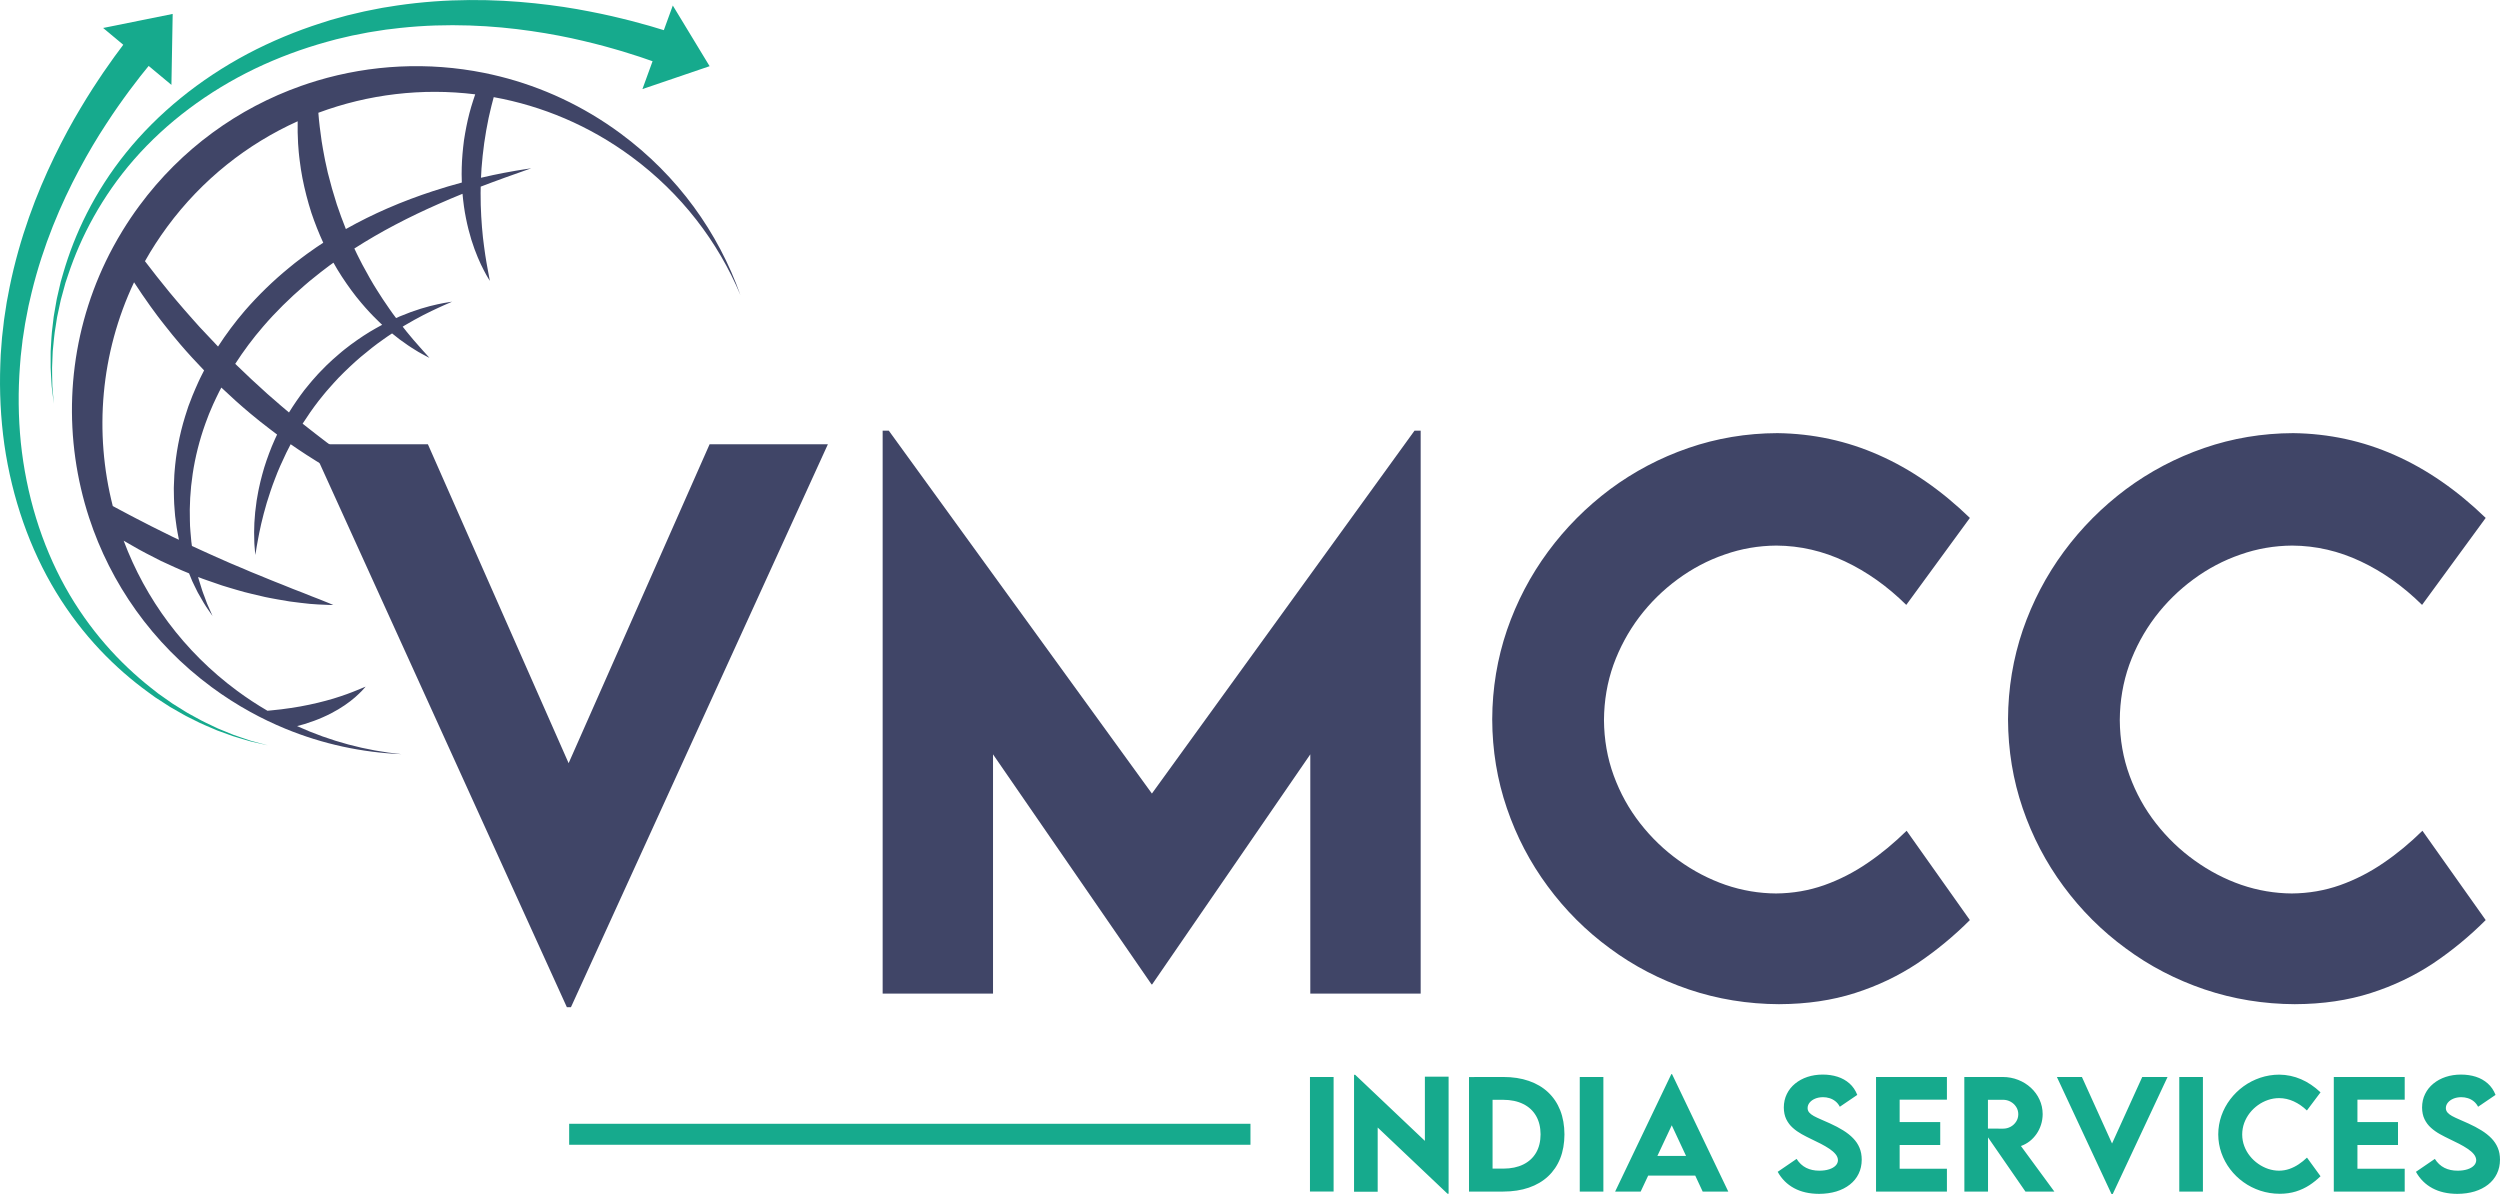
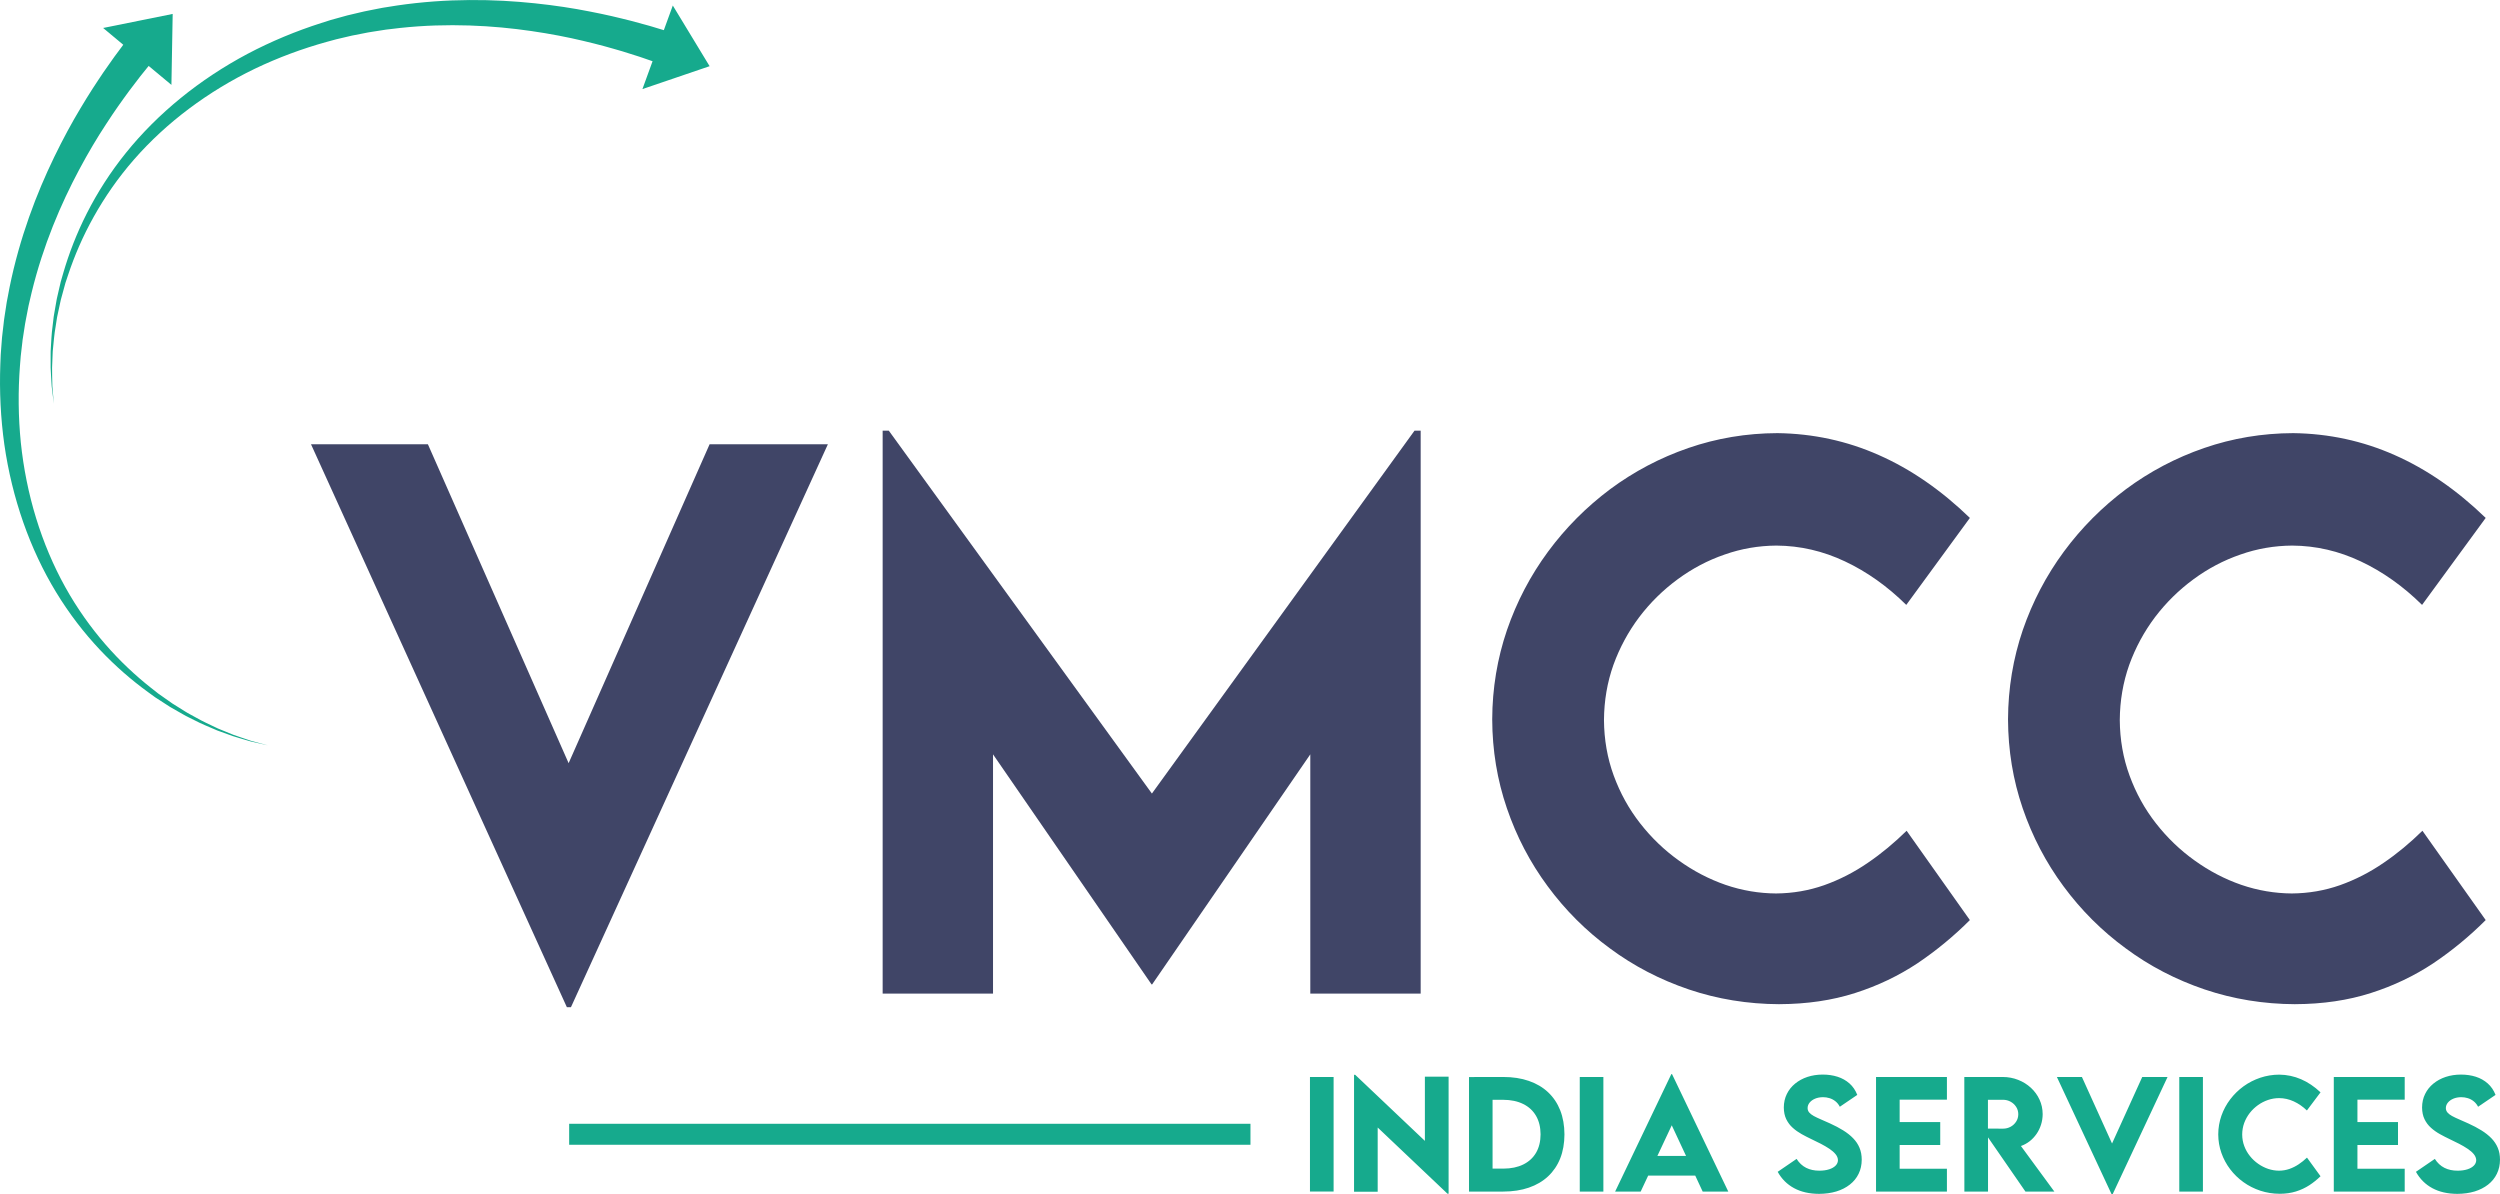
<svg xmlns="http://www.w3.org/2000/svg" xml:space="preserve" width="11.853mm" height="5.663mm" version="1.1" style="shape-rendering:geometricPrecision; text-rendering:geometricPrecision; image-rendering:optimizeQuality; fill-rule:evenodd; clip-rule:evenodd" viewBox="0 0 1185.32 566.3">
  <defs>
    <style type="text/css">
   
    .fil1 {fill:#16AA8D}
    .fil0 {fill:#404567}
    .fil3 {fill:#16AA8D;fill-rule:nonzero}
    .fil2 {fill:#404567;fill-rule:nonzero}
   
  </style>
  </defs>
  <g id="Layer_x0020_1">
    <g id="_2118191109040">
-       <path class="fil0" d="M61.49 244.2c-2.18,-1.18 -4.33,-2.34 -6.48,-3.44 -0.52,-0.28 -1.03,-0.56 -1.54,-0.84 -8.87,-34.79 -5.84,-72.37 10.09,-106.09 2.45,3.79 5.07,7.62 7.83,11.48 1.09,1.49 2.19,2.98 3.3,4.49 1.11,1.51 2.3,2.96 3.46,4.46 2.3,3.02 4.79,5.94 7.27,8.91 3.62,4.23 7.44,8.38 11.35,12.45 -0.36,0.71 -0.72,1.41 -1.08,2.12 -0.52,1.09 -1.1,2.14 -1.57,3.24 -0.49,1.1 -0.97,2.19 -1.46,3.28 -1.01,2.16 -1.8,4.4 -2.66,6.59 -0.23,0.59 -0.45,1.18 -0.68,1.77 -0.17,0.53 -0.35,1.07 -0.52,1.6 -0.34,1.07 -0.69,2.14 -1.03,3.2 -2.78,8.98 -4.35,17.79 -5,26.23 -0.12,1.05 -0.13,2.11 -0.18,3.15 -0.04,1.04 -0.09,2.07 -0.13,3.1 -0.01,0.51 -0.04,1.02 -0.05,1.53 0.01,0.51 0.01,1.02 0.02,1.52 0.02,1.01 0.03,2.01 0.05,3.01 -0.01,1.98 0.2,3.93 0.32,5.83 0.08,0.96 0.13,1.9 0.23,2.83 0.12,0.93 0.24,1.85 0.36,2.76 0.25,1.82 0.46,3.6 0.83,5.32 0.22,1.09 0.41,2.17 0.62,3.22 -1,-0.48 -2,-0.95 -3.01,-1.41 -4.57,-2.33 -9.22,-4.49 -13.67,-6.86 -1.13,-0.57 -2.24,-1.15 -3.36,-1.72 -1.13,-0.54 -2.22,-1.14 -3.31,-1.73zm17.84 -136.75c16.59,-22.47 38.03,-39.24 61.8,-49.96 -0.07,3.42 0,6.94 0.2,10.55 0.1,1.34 0.19,2.69 0.31,4.04 0.1,1.36 0.31,2.71 0.46,4.08 0.29,2.74 0.8,5.49 1.29,8.26 1.08,5.52 2.51,11.07 4.26,16.52 1.63,4.83 3.51,9.57 5.61,14.15 -0.63,0.41 -1.26,0.83 -1.89,1.24 -0.48,0.32 -0.95,0.61 -1.44,0.96l-1.46 1.03c-1.95,1.37 -3.93,2.74 -5.8,4.2 -0.95,0.72 -1.9,1.45 -2.85,2.18 -0.94,0.74 -1.86,1.52 -2.8,2.28 -7.46,6.09 -14.52,12.95 -20.98,20.37 -4.59,5.36 -8.85,11.04 -12.66,16.95 -2.96,-3.07 -5.88,-6.17 -8.74,-9.27 -1.24,-1.39 -2.48,-2.78 -3.71,-4.16 -1.25,-1.36 -2.45,-2.76 -3.64,-4.14 -2.42,-2.75 -4.7,-5.55 -7.01,-8.27 -4.05,-4.99 -7.96,-9.85 -11.55,-14.63 3.15,-5.6 6.68,-11.07 10.6,-16.38zm145.98 -62.73c-0.36,0.96 -0.65,1.96 -0.98,2.95 -0.68,1.98 -1.22,4.03 -1.79,6.09 -1.07,4.14 -1.89,8.42 -2.55,12.71 -0.56,4.31 -0.96,8.65 -1.07,12.92 -0.03,2.14 -0.09,4.26 0.02,6.35 0,0.27 0.02,0.53 0.03,0.8 -4.27,1.14 -8.84,2.49 -13.68,4.07 -6.85,2.24 -14.21,4.95 -21.83,8.28 -6.36,2.78 -12.92,6 -19.48,9.7 -1.52,-3.81 -2.95,-7.7 -4.27,-11.62 -1.61,-5.01 -3.06,-10.08 -4.3,-15.12 -0.27,-1.27 -0.55,-2.53 -0.83,-3.79 -0.31,-1.25 -0.54,-2.51 -0.78,-3.76 -0.52,-2.5 -0.88,-4.99 -1.31,-7.43 -0.65,-4.61 -1.24,-9.1 -1.55,-13.41 23.67,-8.81 49.22,-11.84 74.37,-8.74zm-63.22 86.44c2.94,4.47 5.97,8.66 9.15,12.38 1.34,1.63 2.74,3.14 4.09,4.61 0.22,0.23 0.44,0.46 0.65,0.69 0.77,0.85 1.6,1.62 2.38,2.41 0.46,0.45 0.9,0.89 1.35,1.33 0.32,0.32 0.64,0.64 0.97,0.94 0.17,0.16 0.35,0.31 0.52,0.47 -0.99,0.52 -1.99,1.06 -2.98,1.64 -3.93,2.18 -7.89,4.83 -11.85,7.73 -0.98,0.75 -1.96,1.51 -2.95,2.27 -1,0.76 -1.93,1.61 -2.9,2.42 -1.97,1.6 -3.81,3.39 -5.7,5.16 -1.8,1.86 -3.7,3.67 -5.4,5.67 -0.87,0.98 -1.76,1.94 -2.58,2.98l-2.55 3.12c-2.47,3.25 -5.02,6.92 -7.27,10.58 -0.61,-0.5 -1.21,-1.01 -1.81,-1.53 -1.4,-1.18 -2.82,-2.36 -4.19,-3.6 -1.4,-1.21 -2.8,-2.42 -4.21,-3.65 -5.13,-4.62 -10.27,-9.37 -15.28,-14.28 3.96,-6.13 8.37,-12.07 13.21,-17.66 5.98,-6.96 12.57,-13.41 19.44,-19.34 0.86,-0.74 1.71,-1.49 2.58,-2.21 0.88,-0.71 1.76,-1.41 2.64,-2.12 1.74,-1.45 3.5,-2.77 5.25,-4.1l1.31 -1c0.44,-0.33 0.93,-0.66 1.38,-0.99 0.26,-0.18 0.51,-0.36 0.76,-0.54 0.61,1.08 1.19,2.16 1.84,3.19 0.7,1.17 1.43,2.3 2.15,3.43zm-17.73 212.13c3.07,-0.95 5.98,-1.99 8.67,-3.2 1.34,-0.58 2.63,-1.21 3.86,-1.83 1.22,-0.64 2.38,-1.31 3.49,-1.94 1.08,-0.68 2.12,-1.32 3.09,-1.97 0.94,-0.69 1.85,-1.31 2.67,-1.94 0.8,-0.66 1.56,-1.25 2.24,-1.83 0.67,-0.58 1.27,-1.15 1.8,-1.66 1.09,-0.99 1.85,-1.89 2.38,-2.46 0.52,-0.6 0.8,-0.91 0.8,-0.91 0,0 -0.39,0.16 -1.12,0.45 -0.74,0.29 -1.76,0.78 -3.12,1.29 -0.67,0.25 -1.39,0.58 -2.2,0.88 -0.81,0.29 -1.67,0.63 -2.59,0.97 -0.93,0.32 -1.92,0.66 -2.96,1.02 -1.04,0.33 -2.14,0.68 -3.28,1.05 -2.3,0.66 -4.77,1.38 -7.42,1.99 -2.62,0.66 -5.43,1.2 -8.32,1.75 -1.46,0.23 -2.93,0.51 -4.43,0.72 -0.75,0.11 -1.5,0.23 -2.27,0.31 -0.76,0.11 -1.52,0.21 -2.29,0.32 -1.53,0.17 -3.1,0.34 -4.61,0.49 -0.65,0.06 -1.27,0.13 -1.94,0.19 -4.89,-2.85 -9.68,-5.99 -14.34,-9.43 -25.39,-18.75 -43.52,-43.69 -53.84,-71.2 1.2,0.71 2.42,1.4 3.65,2.1 4.5,2.68 9.27,5.07 14.01,7.48 4.44,2.05 8.87,4.13 13.35,5.91 0.38,0.94 0.76,1.85 1.12,2.73 0.12,0.29 0.24,0.59 0.35,0.87 0.13,0.29 0.27,0.57 0.4,0.84 0.27,0.55 0.53,1.09 0.78,1.62 0.52,1.05 1.01,2.04 1.47,2.99 2.03,3.7 3.74,6.52 5.06,8.35 1.27,1.84 1.95,2.82 1.95,2.82 0,0 -0.48,-1.09 -1.38,-3.14 -0.22,-0.51 -0.48,-1.08 -0.76,-1.7 -0.13,-0.31 -0.28,-0.64 -0.43,-0.98 -0.13,-0.35 -0.27,-0.71 -0.41,-1.09 -0.27,-0.75 -0.58,-1.56 -0.9,-2.43 -0.31,-0.86 -0.7,-1.76 -1.01,-2.74 -0.31,-0.98 -0.63,-2.02 -0.97,-3.11 -0.17,-0.54 -0.34,-1.09 -0.52,-1.66 -0.08,-0.28 -0.18,-0.56 -0.26,-0.85 -0.07,-0.27 -0.13,-0.54 -0.2,-0.8 1.39,0.55 2.77,1.08 4.17,1.54 2.42,0.85 4.81,1.7 7.18,2.48 1.18,0.39 2.37,0.72 3.54,1.08 1.17,0.36 2.34,0.7 3.49,1.03 1.15,0.32 2.29,0.65 3.42,0.97 1.13,0.31 2.26,0.58 3.37,0.84 2.22,0.52 4.38,1.05 6.47,1.52 0.67,0.16 1.34,0.29 2.01,0.41 0.37,0.07 0.73,0.14 1.1,0.21 0.29,0.05 0.57,0.11 0.86,0.16 0.72,0.14 1.43,0.28 2.13,0.39 1.97,0.34 3.83,0.7 5.63,0.96 1.8,0.23 3.51,0.47 5.11,0.65 1.61,0.18 3.11,0.37 4.5,0.5 1.39,0.13 2.68,0.2 3.84,0.27 4.64,0.27 7.3,0.28 7.3,0.28 0,0 -2.45,-1.11 -6.74,-2.77 -1.07,-0.44 -2.27,-0.85 -3.55,-1.37 -1.28,-0.54 -2.68,-1.08 -4.16,-1.67 -1.48,-0.59 -3.06,-1.18 -4.72,-1.82 -1.65,-0.67 -3.38,-1.37 -5.19,-2.1 -1.06,-0.43 -2.15,-0.85 -3.25,-1.28 -0.79,-0.3 -1.58,-0.62 -2.38,-0.96 -0.34,-0.14 -0.68,-0.28 -1.02,-0.42 -1.62,-0.67 -3.27,-1.34 -4.97,-2.04 -1.03,-0.42 -2.07,-0.84 -3.12,-1.26 -1.05,-0.45 -2.1,-0.91 -3.17,-1.37 -2.13,-0.94 -4.34,-1.78 -6.55,-2.75 -2.19,-1.01 -4.44,-1.97 -6.71,-2.96 -1.13,-0.49 -2.28,-0.98 -3.41,-1.53 -1.13,-0.52 -2.28,-1.04 -3.43,-1.56 -1.56,-0.69 -3.13,-1.42 -4.69,-2.15 -0.09,-0.68 -0.19,-1.37 -0.28,-2.06 -0.18,-1.58 -0.28,-3.2 -0.43,-4.85 -0.19,-1.65 -0.2,-3.36 -0.25,-5.09 -0.22,-6.92 0.15,-14.42 1.33,-22.22 1.16,-7.78 3.17,-15.91 6.03,-23.84 0.39,-1.04 0.79,-2.09 1.18,-3.14 0.2,-0.52 0.4,-1.05 0.6,-1.58 0.02,-0.06 -0.06,0.18 -0.01,0.04l0.04 -0.1 0.08 -0.18 0.16 -0.38 0.32 -0.75c0.88,-1.99 1.67,-4.02 2.68,-5.98 0.48,-1 0.97,-1.99 1.45,-2.98 0.32,-0.68 0.68,-1.33 1.05,-1.99 4.52,4.29 9.13,8.45 13.84,12.38 2.99,2.45 5.94,4.9 8.99,7.16 1.21,0.91 2.4,1.85 3.6,2.74 -0.35,0.71 -0.7,1.42 -1,2.14 -0.51,1.15 -0.99,2.29 -1.48,3.42 -1.83,4.56 -3.42,9.05 -4.56,13.39 -0.62,2.16 -1.08,4.3 -1.54,6.35 -0.25,1.03 -0.4,2.06 -0.59,3.06 -0.18,1 -0.35,1.98 -0.52,2.94 -0.24,1.94 -0.52,3.78 -0.7,5.55 -0.13,1.77 -0.29,3.44 -0.38,5.02 -0.04,1.58 -0.1,3.05 -0.12,4.41 -0.01,1.37 0.04,2.62 0.07,3.75 0.02,1.13 0.05,2.13 0.14,3 0.08,0.88 0.14,1.62 0.19,2.22 0.11,1.2 0.17,1.84 0.17,1.84 0,0 0.11,-0.64 0.31,-1.82 0.2,-1.19 0.44,-2.93 0.88,-5.12 0.22,-1.09 0.41,-2.3 0.69,-3.61 0.3,-1.31 0.59,-2.72 0.91,-4.22 0.37,-1.49 0.76,-3.08 1.18,-4.75 0.46,-1.65 0.94,-3.39 1.45,-5.2 1.12,-3.59 2.35,-7.46 3.92,-11.44 1.48,-4.01 3.35,-8.11 5.35,-12.29 0.53,-1.03 1.07,-2.07 1.59,-3.13 0.15,-0.31 0.31,-0.61 0.47,-0.92 2.5,1.73 4.99,3.41 7.46,5.01 3.16,2.05 6.29,3.99 9.38,5.79 2.89,1.73 5.77,3.3 8.54,4.82 1.38,0.77 2.78,1.45 4.14,2.16 1.36,0.69 2.68,1.39 4,2.04 2.66,1.25 5.18,2.48 7.62,3.57 2.46,1.06 4.77,2.09 6.97,2.99 2.21,0.87 4.28,1.7 6.2,2.43 1.92,0.72 3.71,1.34 5.32,1.9 0.81,0.28 1.57,0.54 2.29,0.79 0.71,0.25 1.4,0.44 2.03,0.64 1.27,0.38 2.35,0.71 3.22,0.98 0.87,0.27 1.55,0.45 2,0.59 0.45,0.13 0.68,0.19 0.68,0.19 0,0 -0.2,-0.12 -0.61,-0.37 -0.4,-0.25 -0.99,-0.62 -1.78,-1.08 -1.56,-0.94 -3.86,-2.28 -6.75,-4.05 -1.44,-0.9 -3.05,-1.83 -4.78,-2.91 -1.72,-1.09 -3.59,-2.23 -5.58,-3.47 -1.97,-1.26 -4.06,-2.61 -6.27,-4.02 -2.19,-1.45 -4.48,-2.97 -6.88,-4.55 -4.74,-3.24 -9.85,-6.75 -15.12,-10.64 -3.46,-2.49 -6.97,-5.18 -10.54,-7.96 -1.91,-1.49 -3.83,-2.99 -5.78,-4.53 -0.03,-0.03 -0.06,-0.05 -0.08,-0.08 2.35,-3.66 4.74,-7.12 7.59,-10.82l2.26 -2.8c0.75,-0.98 1.58,-1.88 2.38,-2.81 1.59,-1.87 3.27,-3.64 4.92,-5.43 3.4,-3.46 6.87,-6.76 10.4,-9.77 3.56,-2.97 7.07,-5.8 10.59,-8.23 1.41,-1.06 2.87,-1.99 4.27,-2.92 1.27,1.01 2.47,2 3.64,2.88 1.41,1 2.7,1.95 3.92,2.78 1.22,0.84 2.38,1.55 3.43,2.2 0.52,0.32 1.01,0.62 1.47,0.91 0.46,0.29 0.93,0.52 1.34,0.75 0.83,0.46 1.55,0.84 2.13,1.15 1.16,0.6 1.78,0.92 1.78,0.92 0,0 -0.46,-0.52 -1.33,-1.5 -0.86,-0.99 -2.19,-2.34 -3.75,-4.19 -0.78,-0.92 -1.69,-1.88 -2.62,-2.99 -0.9,-1.13 -1.92,-2.3 -2.97,-3.57 -0.65,-0.82 -1.32,-1.66 -2.01,-2.54 0.27,-0.17 0.54,-0.34 0.81,-0.51 1.63,-0.93 3.19,-1.83 4.68,-2.69 1.52,-0.81 2.96,-1.58 4.31,-2.31 1.38,-0.68 2.67,-1.33 3.87,-1.92 1.2,-0.6 2.32,-1.07 3.32,-1.56 2,-0.96 3.65,-1.63 4.75,-2.11 1.1,-0.49 1.69,-0.75 1.69,-0.75 0,0 -0.64,0.1 -1.83,0.28 -0.59,0.1 -1.32,0.23 -2.18,0.37 -0.86,0.13 -1.84,0.35 -2.95,0.6 -1.1,0.25 -2.33,0.52 -3.65,0.87 -1.31,0.36 -2.72,0.78 -4.24,1.21 -1.51,0.47 -3.09,1.04 -4.77,1.61 -1.67,0.61 -3.39,1.34 -5.21,2.05 -0.56,0.26 -1.15,0.52 -1.73,0.78 -0.52,-0.7 -1.06,-1.42 -1.61,-2.15 -0.54,-0.77 -1.1,-1.56 -1.66,-2.36 -1,-1.43 -2.02,-2.92 -3.04,-4.46 -0.84,-1.27 -1.69,-2.57 -2.52,-3.93 -2.48,-3.85 -4.81,-8.06 -7.16,-12.43 -0.57,-1.1 -1.12,-2.23 -1.71,-3.34 -0.59,-1.1 -1.1,-2.27 -1.66,-3.41 -0.14,-0.3 -0.28,-0.6 -0.43,-0.9 6.44,-4.13 12.9,-7.85 19.19,-11.16 7.11,-3.75 14.01,-7.01 20.47,-9.85 4.06,-1.8 7.95,-3.44 11.62,-4.93 0,0.02 0,0.04 0.01,0.06 0.37,4.05 0.89,7.94 1.64,11.58 0.35,1.83 0.78,3.59 1.19,5.28 0.43,1.69 0.91,3.31 1.36,4.86 0.52,1.53 0.98,3 1.48,4.39 0.54,1.37 1.01,2.67 1.52,3.88 0.53,1.2 1.01,2.32 1.48,3.35 0.48,1.02 0.95,1.94 1.38,2.78 0.82,1.67 1.6,2.93 2.1,3.79 0.52,0.86 0.79,1.31 0.79,1.31 0,0 -0.09,-0.52 -0.26,-1.51 -0.17,-0.98 -0.49,-2.4 -0.79,-4.22 -0.15,-0.91 -0.36,-1.9 -0.54,-3 -0.16,-1.09 -0.36,-2.26 -0.57,-3.52 -0.17,-1.25 -0.36,-2.58 -0.56,-3.99 -0.18,-1.4 -0.36,-2.88 -0.55,-4.41 -0.3,-3.09 -0.63,-6.4 -0.8,-9.92 -0.24,-3.5 -0.28,-7.2 -0.3,-11.01 0.02,-1.03 0.03,-2.06 0.05,-3.09 1.8,-0.69 3.53,-1.32 5.16,-1.95 2.35,-0.86 4.51,-1.66 6.46,-2.37 7.85,-2.79 12.34,-4.38 12.34,-4.38 0,0 -1.18,0.18 -3.39,0.51 -2.21,0.35 -5.45,0.87 -9.56,1.66 -3.14,0.61 -6.8,1.36 -10.88,2.32 0.02,-0.49 0.05,-0.97 0.09,-1.45 0.05,-0.99 0.1,-1.98 0.16,-2.98 0.32,-3.98 0.71,-8.01 1.28,-12.01 0.56,-4.01 1.29,-8 2.09,-11.91 0.22,-0.97 0.45,-1.94 0.67,-2.9 0.19,-0.97 0.44,-1.93 0.68,-2.87 0.33,-1.39 0.7,-2.75 1.07,-4.1 22.95,4.15 45.33,13.47 65.35,28.26 23.66,17.46 41,40.3 51.61,65.57 -10.5,-29.63 -29.66,-56.55 -56.86,-76.63 -17.65,-13.03 -37.08,-21.97 -57.12,-27 -2.51,-0.63 -5.03,-1.2 -7.56,-1.71 -26.41,-5.3 -53.65,-3.94 -79.19,3.71 -2.54,0.77 -5.07,1.59 -7.58,2.48 -29.67,10.49 -56.63,29.66 -76.72,56.88 -2.82,3.81 -5.43,7.71 -7.87,11.68 -1.58,2.57 -3.08,5.17 -4.5,7.8 -19.36,35.82 -24.07,76.57 -15.28,114.41 1.09,4.7 2.38,9.37 3.89,13.97 10.19,31.08 29.79,59.41 58.11,80.32 5.91,4.36 12.02,8.27 18.29,11.72 5.43,3 10.98,5.65 16.61,7.97 17.77,7.32 36.41,11.3 55.07,12.07 -16.86,-1.66 -33.58,-6.06 -49.48,-13.3 1.19,-0.3 2.36,-0.62 3.51,-0.96z" />
      <g>
        <path class="fil1" d="M122.59 352.38c-0.72,-0.16 -1.51,-0.34 -2.39,-0.55 -0.44,-0.1 -0.9,-0.2 -1.38,-0.31 -0.47,-0.14 -0.96,-0.28 -1.47,-0.43 -2.03,-0.62 -4.39,-1.26 -7,-2.1 -1.29,-0.47 -2.64,-0.96 -4.07,-1.47 -0.71,-0.26 -1.44,-0.52 -2.18,-0.79 -0.38,-0.14 -0.76,-0.26 -1.13,-0.41 -0.37,-0.16 -0.75,-0.32 -1.13,-0.49 -3.02,-1.32 -6.37,-2.62 -9.75,-4.41 -0.85,-0.43 -1.72,-0.86 -2.61,-1.3 -0.44,-0.22 -0.88,-0.45 -1.33,-0.66 -0.45,-0.23 -0.88,-0.5 -1.32,-0.75 -1.77,-1 -3.58,-2.04 -5.45,-3.11l-0.7 -0.4 -0.68 -0.44c-0.46,-0.29 -0.92,-0.59 -1.38,-0.89 -0.93,-0.6 -1.86,-1.2 -2.81,-1.82 -0.48,-0.3 -0.95,-0.61 -1.43,-0.92l-0.72 -0.46 -0.7 -0.51c-0.94,-0.68 -1.88,-1.36 -2.84,-2.06 -7.63,-5.54 -15.43,-12.25 -22.87,-20.15 -7.43,-7.92 -14.48,-17 -20.68,-27.22 -6.14,-10.09 -11.43,-21.32 -15.55,-33.11 -4.13,-11.81 -7.15,-24.23 -8.96,-36.83 -1.77,-12.61 -2.37,-25.39 -1.91,-37.94 0.06,-1.57 0.1,-3.14 0.19,-4.7 0.12,-1.56 0.23,-3.11 0.35,-4.67l0.18 -2.32 0.09 -1.16 0.13 -1.17c0.18,-1.56 0.36,-3.11 0.54,-4.66 0.09,-0.77 0.17,-1.55 0.26,-2.32 0.09,-0.77 0.22,-1.49 0.33,-2.24 0.23,-1.48 0.45,-2.95 0.68,-4.42l0.16 -1.1 0.09 -0.55 0.04 -0.28 0.07 -0.37c0.14,-0.75 0.28,-1.49 0.43,-2.23 0.28,-1.48 0.56,-2.96 0.84,-4.43 2.38,-11.74 5.58,-22.9 9.24,-33.26 3.65,-10.36 7.76,-19.91 11.94,-28.54 4.18,-8.62 8.39,-16.35 12.4,-23.02 1.95,-3.37 3.95,-6.42 5.73,-9.28 1.82,-2.84 3.57,-5.39 5.11,-7.72 1.6,-2.32 3.07,-4.37 4.33,-6.17 0.32,-0.45 0.62,-0.88 0.92,-1.3 0.29,-0.39 0.57,-0.77 0.84,-1.13 0.53,-0.72 1.02,-1.38 1.46,-1.97 0.84,-1.14 1.49,-2.01 1.94,-2.62l-9.55 -7.96 32.98 -6.66 -0.6 33.64 -10.79 -8.99c-0.44,0.55 -1,1.25 -1.69,2.1 -0.45,0.57 -0.97,1.2 -1.53,1.9 -0.28,0.35 -0.58,0.72 -0.88,1.1 -0.29,0.38 -0.59,0.77 -0.9,1.18 -1.24,1.63 -2.67,3.5 -4.27,5.6 -1.56,2.17 -3.33,4.54 -5.17,7.18 -1.8,2.66 -3.83,5.49 -5.81,8.64 -4.09,6.21 -8.39,13.42 -12.7,21.49 -4.3,8.06 -8.58,17.02 -12.46,26.76 -3.87,9.74 -7.34,20.26 -10.05,31.37 -0.32,1.4 -0.65,2.8 -0.98,4.2 -0.16,0.7 -0.32,1.41 -0.49,2.11l-0.03 0.13c-0.02,0.07 0.02,-0.09 -0.01,0.04l-0.05 0.27 -0.11 0.55 -0.21 1.09c-0.28,1.46 -0.57,2.93 -0.85,4.4 -0.13,0.72 -0.3,1.48 -0.41,2.19 -0.11,0.72 -0.22,1.43 -0.33,2.15 -0.22,1.44 -0.44,2.88 -0.67,4.33l-0.17 1.08 -0.12 1.11 -0.26 2.22c-0.17,1.47 -0.34,2.96 -0.51,4.44 -0.15,1.49 -0.24,2.99 -0.36,4.49 -0.92,11.99 -0.82,24.27 0.4,36.46 1.27,12.18 3.69,24.25 7.23,35.79 3.55,11.56 8.18,22.53 13.81,32.68 5.57,10.03 12.1,19.2 19.06,27.2 6.96,8.02 14.35,14.89 21.64,20.64 0.92,0.73 1.82,1.43 2.72,2.14l0.66 0.53 0.7 0.48c0.46,0.33 0.91,0.65 1.37,0.97 0.91,0.64 1.81,1.27 2.7,1.9 0.44,0.3 0.88,0.62 1.32,0.92l0.66 0.47 0.68 0.42c1.8,1.12 3.55,2.22 5.25,3.29 0.43,0.26 0.85,0.53 1.28,0.77 0.43,0.24 0.87,0.48 1.29,0.72 0.86,0.46 1.7,0.93 2.53,1.38 3.28,1.91 6.54,3.32 9.49,4.76 0.37,0.17 0.74,0.35 1.1,0.52 0.36,0.16 0.74,0.3 1.1,0.45 0.73,0.3 1.44,0.59 2.14,0.87 1.39,0.57 2.72,1.11 3.99,1.63 2.55,0.93 4.88,1.66 6.88,2.35 0.5,0.17 0.99,0.34 1.45,0.5 0.47,0.12 0.93,0.25 1.36,0.36 0.87,0.24 1.65,0.45 2.36,0.64 2.83,0.77 4.33,1.17 4.33,1.17 0,0 -1.52,-0.34 -4.37,-1z" />
        <path class="fil1" d="M24.97 186.98c-0.09,-0.73 -0.19,-1.54 -0.3,-2.43 -0.05,-0.45 -0.11,-0.92 -0.17,-1.41 -0.03,-0.49 -0.06,-1 -0.09,-1.53 -0.11,-2.12 -0.3,-4.56 -0.4,-7.29 0,-1.37 0,-2.82 0,-4.33 0,-0.76 0,-1.53 0,-2.32 0.01,-0.4 0,-0.8 0.01,-1.2 0.02,-0.41 0.05,-0.82 0.07,-1.23 0.22,-3.29 0.31,-6.88 0.85,-10.67 0.11,-0.95 0.22,-1.91 0.34,-2.89 0.06,-0.49 0.11,-0.98 0.17,-1.48 0.06,-0.5 0.17,-0.99 0.25,-1.49 0.35,-2.01 0.71,-4.07 1.08,-6.19l0.14 -0.79 0.18 -0.79c0.12,-0.53 0.25,-1.07 0.37,-1.6 0.25,-1.08 0.5,-2.16 0.75,-3.26 0.13,-0.55 0.26,-1.1 0.39,-1.66l0.19 -0.84 0.24 -0.83c0.32,-1.11 0.65,-2.23 0.97,-3.36 2.63,-9.06 6.29,-18.68 11.21,-28.35 4.92,-9.68 11.07,-19.4 18.58,-28.69 7.41,-9.2 16.19,-17.98 25.88,-25.86 9.7,-7.9 20.37,-14.94 31.61,-20.92 11.26,-5.95 23.07,-10.85 35.04,-14.67 1.49,-0.47 2.98,-0.97 4.48,-1.42 1.51,-0.41 3.01,-0.83 4.51,-1.25l2.25 -0.62 1.12 -0.31 1.14 -0.27c1.53,-0.36 3.05,-0.72 4.57,-1.08 0.76,-0.18 1.51,-0.35 2.27,-0.53 0.76,-0.18 1.48,-0.3 2.22,-0.45 1.47,-0.29 2.93,-0.58 4.39,-0.87l1.09 -0.21 0.55 -0.11 0.27 -0.05 0.38 -0.07c0.74,-0.12 1.49,-0.24 2.24,-0.35 1.49,-0.24 2.97,-0.47 4.45,-0.71 11.85,-1.74 23.44,-2.52 34.42,-2.59 10.99,-0.08 21.37,0.55 30.9,1.55 9.53,1 18.23,2.34 25.86,3.86 3.84,0.69 7.38,1.53 10.67,2.24 3.29,0.74 6.28,1.53 9,2.19 2.72,0.71 5.16,1.4 7.28,1.98 0.53,0.14 1.04,0.28 1.53,0.42 0.46,0.14 0.92,0.27 1.35,0.4 0.86,0.26 1.64,0.5 2.34,0.71 1.36,0.41 2.41,0.72 3.13,0.94l4.25 -11.69 17.45 28.77 -31.85 10.85 4.8 -13.2c-0.67,-0.23 -1.52,-0.52 -2.55,-0.88 -0.69,-0.24 -1.46,-0.5 -2.31,-0.8 -0.43,-0.14 -0.87,-0.3 -1.33,-0.45 -0.46,-0.15 -0.93,-0.3 -1.41,-0.45 -1.96,-0.62 -4.21,-1.32 -6.73,-2.12 -2.56,-0.72 -5.39,-1.59 -8.5,-2.42 -3.11,-0.79 -6.46,-1.74 -10.09,-2.54 -7.23,-1.73 -15.47,-3.34 -24.53,-4.65 -9.05,-1.32 -18.93,-2.3 -29.4,-2.64 -10.48,-0.35 -21.55,-0.04 -32.93,1.18 -1.42,0.17 -2.84,0.34 -4.27,0.51 -0.72,0.08 -1.44,0.16 -2.16,0.25l-0.13 0.01c-0.07,0.01 0.09,-0.01 -0.04,0.01l-0.27 0.04 -0.55 0.09 -1.1 0.17c-1.47,0.23 -2.95,0.46 -4.43,0.69 -0.73,0.12 -1.49,0.22 -2.2,0.36 -0.71,0.14 -1.42,0.28 -2.14,0.42 -1.42,0.28 -2.86,0.56 -4.29,0.84l-1.08 0.21 -1.08 0.25 -2.17 0.51c-1.45,0.34 -2.91,0.68 -4.37,1.03 -1.44,0.37 -2.88,0.79 -4.34,1.18 -11.59,3.21 -23.11,7.46 -34.15,12.75 -11.03,5.32 -21.56,11.7 -31.22,18.95 -9.67,7.25 -18.43,15.33 -26.06,24.07 -7.55,8.64 -13.95,17.9 -19.12,27.16 -5.18,9.26 -9.15,18.55 -12.08,27.36 -0.37,1.1 -0.73,2.19 -1.09,3.27l-0.27 0.81 -0.22 0.82c-0.15,0.54 -0.3,1.08 -0.44,1.61 -0.3,1.08 -0.59,2.14 -0.87,3.19 -0.15,0.52 -0.29,1.04 -0.43,1.56l-0.21 0.78 -0.17 0.78c-0.45,2.07 -0.88,4.09 -1.3,6.05 -0.1,0.5 -0.23,0.98 -0.31,1.47 -0.07,0.49 -0.15,0.98 -0.23,1.46 -0.15,0.96 -0.3,1.91 -0.44,2.85 -0.68,3.73 -0.91,7.27 -1.26,10.53 -0.04,0.41 -0.08,0.81 -0.12,1.22 -0.03,0.4 -0.03,0.79 -0.05,1.19 -0.03,0.78 -0.06,1.55 -0.09,2.3 -0.06,1.51 -0.12,2.94 -0.17,4.3 -0.02,2.73 0.08,5.16 0.11,7.28 0.01,0.53 0.02,1.04 0.03,1.53 0.04,0.49 0.08,0.96 0.12,1.4 0.07,0.9 0.14,1.71 0.2,2.44 0.24,2.92 0.36,4.47 0.36,4.47 0,0 -0.19,-1.55 -0.54,-4.45z" />
      </g>
      <polygon class="fil2" points="336.44,210.64 269.6,361.84 202.88,210.64 147.46,210.64 268.77,477.54 270.7,477.54 392.52,210.64 " />
      <polygon class="fil2" points="670.66,204.19 546.15,376.24 421.41,204.19 418.49,204.19 418.49,471.09 470.82,471.09 470.82,357.65 545.98,466.73 546.26,466.73 621.25,357.65 621.25,471.09 673.58,471.09 673.58,204.19 " />
      <path class="fil2" d="M843.7 476.1c13.07,-0.05 25.04,-1.82 35.85,-5.29 10.75,-3.42 20.62,-8.16 29.61,-14.12 8.93,-6.01 17.2,-12.85 24.81,-20.46l-29.99 -42.35c-5.79,5.68 -11.92,10.81 -18.42,15.22 -6.51,4.47 -13.4,8 -20.68,10.59 -7.22,2.54 -14.83,3.86 -22.83,3.92 -8.05,-0.06 -16.05,-1.38 -23.93,-4.08 -7.83,-2.71 -15.22,-6.57 -22.12,-11.53 -6.95,-4.96 -13.07,-10.86 -18.36,-17.64 -5.35,-6.84 -9.48,-14.34 -12.52,-22.62 -3.03,-8.27 -4.57,-17.09 -4.63,-26.35 0.06,-9.16 1.54,-17.87 4.47,-26.14 2.97,-8.22 7.06,-15.77 12.24,-22.66 5.24,-6.9 11.3,-12.85 18.2,-17.93 6.89,-5.07 14.28,-8.99 22.28,-11.74 7.94,-2.81 16.15,-4.19 24.53,-4.25 11.31,0.06 22.17,2.59 32.54,7.5 10.42,4.91 20.13,11.8 29.06,20.62l30.16 -41.24c-13.62,-13.18 -28.01,-23.11 -43.12,-29.78 -15.16,-6.73 -31.21,-10.2 -48.14,-10.42 -14.72,0.05 -28.78,2.42 -42.24,7.06 -13.4,4.63 -25.75,11.14 -37.06,19.52 -11.25,8.43 -21.06,18.25 -29.44,29.61 -8.33,11.3 -14.84,23.71 -19.47,37.17 -4.58,13.45 -6.95,27.57 -7,42.35 0.05,14.72 2.37,28.73 6.95,42.13 4.57,13.4 11.02,25.75 19.35,37 8.33,11.3 18.14,21.12 29.5,29.44 11.31,8.39 23.77,14.84 37.39,19.47 13.57,4.58 27.9,6.95 43.01,7z" />
      <path class="fil2" d="M1088.27 476.1c13.07,-0.05 25.03,-1.82 35.84,-5.29 10.75,-3.42 20.63,-8.16 29.61,-14.12 8.94,-6.01 17.21,-12.85 24.82,-20.46l-30 -42.35c-5.79,5.68 -11.91,10.81 -18.42,15.22 -6.51,4.47 -13.4,8 -20.68,10.59 -7.22,2.54 -14.83,3.86 -22.83,3.92 -8.05,-0.06 -16.04,-1.38 -23.93,-4.08 -7.83,-2.71 -15.22,-6.57 -22.11,-11.53 -6.95,-4.96 -13.07,-10.86 -18.37,-17.64 -5.35,-6.84 -9.48,-14.34 -12.51,-22.62 -3.04,-8.27 -4.58,-17.09 -4.64,-26.35 0.06,-9.16 1.55,-17.87 4.47,-26.14 2.98,-8.22 7.06,-15.77 12.24,-22.66 5.24,-6.9 11.31,-12.85 18.2,-17.93 6.89,-5.07 14.28,-8.99 22.28,-11.74 7.94,-2.81 16.16,-4.19 24.54,-4.25 11.3,0.06 22.17,2.59 32.53,7.5 10.42,4.91 20.13,11.8 29.06,20.62l30.17 -41.24c-13.62,-13.18 -28.02,-23.11 -43.12,-29.78 -15.17,-6.73 -31.22,-10.2 -48.15,-10.42 -14.72,0.05 -28.78,2.42 -42.24,7.06 -13.4,4.63 -25.75,11.14 -37.05,19.52 -11.25,8.43 -21.07,18.25 -29.45,29.61 -8.33,11.3 -14.83,23.71 -19.47,37.17 -4.57,13.45 -6.94,27.57 -7,42.35 0.06,14.72 2.37,28.73 6.95,42.13 4.58,13.4 11.03,25.75 19.35,37 8.33,11.3 18.15,21.12 29.51,29.44 11.3,8.39 23.76,14.84 37.38,19.47 13.57,4.58 27.91,6.95 43.02,7z" />
      <g>
        <path class="fil3" d="M621.09 564.95l11.21 0 0 -54.33 -11.21 0 0 54.33zm54.49 -54.47l0 30.44 -33.03 -31.32 -0.56 0 0 55.42 11.21 0 0 -30.44 33.1 31.39 0.52 0 0 -55.49 -11.24 0zm37.14 0.14l-16.22 0.03 0 54.3 16.22 0c4.53,-0.01 8.57,-0.63 12.14,-1.86 3.58,-1.23 6.63,-3.03 9.13,-5.36 2.51,-2.35 4.44,-5.19 5.76,-8.53 1.32,-3.33 1.98,-7.12 2,-11.34 -0.02,-4.24 -0.68,-8.05 -2,-11.41 -1.32,-3.36 -3.25,-6.23 -5.76,-8.59 -2.5,-2.35 -5.55,-4.15 -9.13,-5.38 -3.57,-1.24 -7.61,-1.86 -12.14,-1.86zm0.08 43.45l-5.13 0 0 -32.63 5.02 0c3.7,0.01 6.86,0.68 9.5,1.99 2.65,1.3 4.68,3.18 6.1,5.63 1.41,2.44 2.13,5.36 2.14,8.76 -0.01,3.39 -0.73,6.29 -2.13,8.71 -1.41,2.42 -3.43,4.27 -6.06,5.57 -2.63,1.3 -5.77,1.96 -9.44,1.97l0 0zm36.21 10.88l11.2 0 0 -54.33 -11.2 0 0 54.33zm58.28 0l12.14 0 -26.67 -55.68 -0.34 0 -26.64 55.68 12.11 0 3.56 -7.58 22.31 0 3.53 7.58zm-21.48 -16.89l6.82 -14.53 6.78 14.53 -13.6 0zm76.66 17.98c2.99,-0.02 5.72,-0.4 8.19,-1.14 2.47,-0.76 4.6,-1.84 6.4,-3.26 1.79,-1.4 3.19,-3.11 4.16,-5.11 0.98,-1.99 1.47,-4.22 1.48,-6.71 -0.01,-2.08 -0.35,-3.95 -1.05,-5.61 -0.69,-1.67 -1.7,-3.17 -3.01,-4.52 -1.31,-1.36 -2.89,-2.6 -4.73,-3.75 -1.86,-1.15 -3.94,-2.26 -6.25,-3.3 -1.6,-0.73 -3.06,-1.37 -4.37,-1.93 -1.3,-0.55 -2.4,-1.09 -3.35,-1.6 -0.93,-0.51 -1.64,-1.07 -2.15,-1.66 -0.5,-0.6 -0.75,-1.3 -0.75,-2.1 0.01,-0.94 0.32,-1.8 0.95,-2.57 0.64,-0.79 1.5,-1.41 2.59,-1.87 1.1,-0.46 2.35,-0.7 3.75,-0.71 1.05,-0.01 2.08,0.15 3.09,0.46 1.01,0.31 1.94,0.79 2.79,1.47 0.85,0.67 1.56,1.55 2.11,2.61l8.27 -5.62c-0.85,-2.19 -2.08,-3.99 -3.68,-5.42 -1.61,-1.43 -3.5,-2.49 -5.67,-3.19 -2.16,-0.69 -4.52,-1.03 -7.07,-1.03 -2.59,0.01 -4.98,0.38 -7.21,1.11 -2.22,0.74 -4.16,1.8 -5.84,3.17 -1.67,1.37 -2.99,3.01 -3.92,4.92 -0.94,1.91 -1.43,4.05 -1.44,6.41 0.02,2.15 0.41,4 1.17,5.57 0.77,1.56 1.78,2.92 3.06,4.05 1.26,1.14 2.68,2.14 4.22,3 1.54,0.86 3.11,1.66 4.69,2.41 1.49,0.71 2.96,1.43 4.43,2.18 1.46,0.76 2.81,1.54 4.03,2.36 1.22,0.82 2.2,1.67 2.93,2.56 0.74,0.9 1.11,1.85 1.14,2.84 -0.01,0.97 -0.38,1.84 -1.11,2.58 -0.73,0.75 -1.75,1.34 -3.06,1.76 -1.32,0.43 -2.86,0.64 -4.62,0.65 -2.41,0.01 -4.5,-0.45 -6.3,-1.36 -1.79,-0.91 -3.31,-2.32 -4.52,-4.23l-8.96 6.13c1.87,3.38 4.47,5.97 7.78,7.75 3.3,1.79 7.25,2.68 11.83,2.7zm60.62 -44.67l0 -10.75 -33.61 0 0 54.33 33.61 0 0 -10.84 -22.41 0 0 -11.23 19.24 0 0 -10.89 -19.24 0 0 -10.62 22.41 0zm50.94 43.58l-15.85 -21.6c1.5,-0.53 2.88,-1.28 4.14,-2.26 1.25,-0.97 2.33,-2.14 3.26,-3.47 0.92,-1.34 1.64,-2.8 2.14,-4.4 0.51,-1.59 0.76,-3.26 0.77,-5.01 -0.02,-2.47 -0.52,-4.75 -1.5,-6.87 -0.98,-2.13 -2.34,-3.99 -4.07,-5.59 -1.74,-1.61 -3.76,-2.86 -6.04,-3.76 -2.27,-0.9 -4.73,-1.36 -7.35,-1.37l-18.19 0 0.03 54.33 11.21 0 0 -25.69 17.74 25.69 13.71 0zm-31.49 -43.52l7.2 0c1.28,0.01 2.46,0.31 3.54,0.91 1.09,0.6 1.96,1.4 2.63,2.44 0.67,1.02 1.01,2.18 1.02,3.5 -0.01,1.3 -0.35,2.47 -1.01,3.49 -0.67,1.04 -1.54,1.86 -2.62,2.45 -1.09,0.59 -2.27,0.89 -3.56,0.9l-7.2 -0.03 0 -13.66zm73.16 -10.81l-14.32 31.54 -14.28 -31.54 -11.87 0 25.98 55.68 0.41 0 26.08 -55.68 -12 0zm17.56 54.33l11.21 0 0 -54.33 -11.21 0 0 54.33zm47.64 1.05c2.8,-0.01 5.36,-0.38 7.68,-1.1 2.3,-0.72 4.41,-1.71 6.34,-2.95 1.91,-1.25 3.68,-2.68 5.31,-4.27l-6.42 -8.83c-1.24,1.18 -2.55,2.25 -3.95,3.17 -1.39,0.93 -2.87,1.67 -4.42,2.21 -1.55,0.53 -3.18,0.81 -4.89,0.82 -1.73,-0.01 -3.44,-0.29 -5.13,-0.85 -1.67,-0.57 -3.26,-1.37 -4.73,-2.41 -1.49,-1.03 -2.8,-2.26 -3.93,-3.68 -1.15,-1.43 -2.03,-2.99 -2.68,-4.72 -0.65,-1.72 -0.98,-3.56 -0.99,-5.5 0.01,-1.91 0.33,-3.72 0.95,-5.45 0.64,-1.71 1.51,-3.29 2.62,-4.73 1.13,-1.44 2.43,-2.68 3.9,-3.74 1.48,-1.05 3.06,-1.87 4.77,-2.45 1.7,-0.58 3.46,-0.87 5.25,-0.88 2.42,0.01 4.75,0.54 6.97,1.56 2.23,1.03 4.31,2.46 6.22,4.3l6.46 -8.6c-2.92,-2.75 -6,-4.82 -9.23,-6.21 -3.25,-1.41 -6.68,-2.13 -10.31,-2.18 -3.15,0.01 -6.16,0.51 -9.04,1.47 -2.87,0.97 -5.52,2.33 -7.94,4.08 -2.41,1.76 -4.51,3.81 -6.3,6.17 -1.79,2.36 -3.18,4.95 -4.17,7.76 -0.98,2.81 -1.49,5.75 -1.5,8.83 0.01,3.08 0.51,6 1.49,8.8 0.98,2.79 2.36,5.37 4.14,7.71 1.78,2.36 3.89,4.41 6.32,6.15 2.42,1.75 5.09,3.09 8,4.06 2.91,0.95 5.98,1.45 9.21,1.46zm59.24 -44.63l0 -10.75 -33.62 0 0 54.33 33.62 0 0 -10.84 -22.41 0 0 -11.23 19.23 0 0 -10.89 -19.23 0 0 -10.62 22.41 0zm24.94 44.67c3,-0.02 5.73,-0.4 8.2,-1.14 2.47,-0.76 4.6,-1.84 6.4,-3.26 1.79,-1.4 3.18,-3.11 4.15,-5.11 0.98,-1.99 1.48,-4.22 1.49,-6.71 -0.01,-2.08 -0.35,-3.95 -1.05,-5.61 -0.7,-1.67 -1.7,-3.17 -3.01,-4.52 -1.31,-1.36 -2.89,-2.6 -4.74,-3.75 -1.85,-1.15 -3.93,-2.26 -6.24,-3.3 -1.61,-0.73 -3.06,-1.37 -4.37,-1.93 -1.3,-0.55 -2.41,-1.09 -3.35,-1.6 -0.94,-0.51 -1.64,-1.07 -2.15,-1.66 -0.5,-0.6 -0.76,-1.3 -0.76,-2.1 0.01,-0.94 0.33,-1.8 0.96,-2.57 0.64,-0.79 1.5,-1.41 2.59,-1.87 1.09,-0.46 2.35,-0.7 3.75,-0.71 1.05,-0.01 2.08,0.15 3.09,0.46 1.01,0.31 1.94,0.79 2.79,1.47 0.85,0.67 1.56,1.55 2.11,2.61l8.27 -5.62c-0.85,-2.19 -2.08,-3.99 -3.69,-5.42 -1.6,-1.43 -3.49,-2.49 -5.66,-3.19 -2.16,-0.69 -4.53,-1.03 -7.08,-1.03 -2.58,0.01 -4.98,0.38 -7.2,1.11 -2.22,0.74 -4.17,1.8 -5.84,3.17 -1.68,1.37 -2.99,3.01 -3.92,4.92 -0.95,1.91 -1.43,4.05 -1.44,6.41 0.02,2.15 0.41,4 1.17,5.57 0.76,1.56 1.78,2.92 3.06,4.05 1.26,1.14 2.67,2.14 4.22,3 1.54,0.86 3.11,1.66 4.69,2.41 1.49,0.71 2.96,1.43 4.43,2.18 1.46,0.76 2.81,1.54 4.02,2.36 1.23,0.82 2.21,1.67 2.94,2.56 0.73,0.9 1.11,1.85 1.14,2.84 -0.02,0.97 -0.38,1.84 -1.11,2.58 -0.74,0.75 -1.75,1.34 -3.06,1.76 -1.33,0.43 -2.86,0.64 -4.62,0.65 -2.41,0.01 -4.5,-0.45 -6.3,-1.36 -1.8,-0.91 -3.31,-2.32 -4.53,-4.23l-8.96 6.13c1.88,3.38 4.48,5.97 7.78,7.75 3.31,1.79 7.25,2.68 11.83,2.7z" />
        <polygon class="fil1" points="592.88,532.81 269.86,532.81 269.86,542.76 592.88,542.76 " />
      </g>
    </g>
  </g>
</svg>